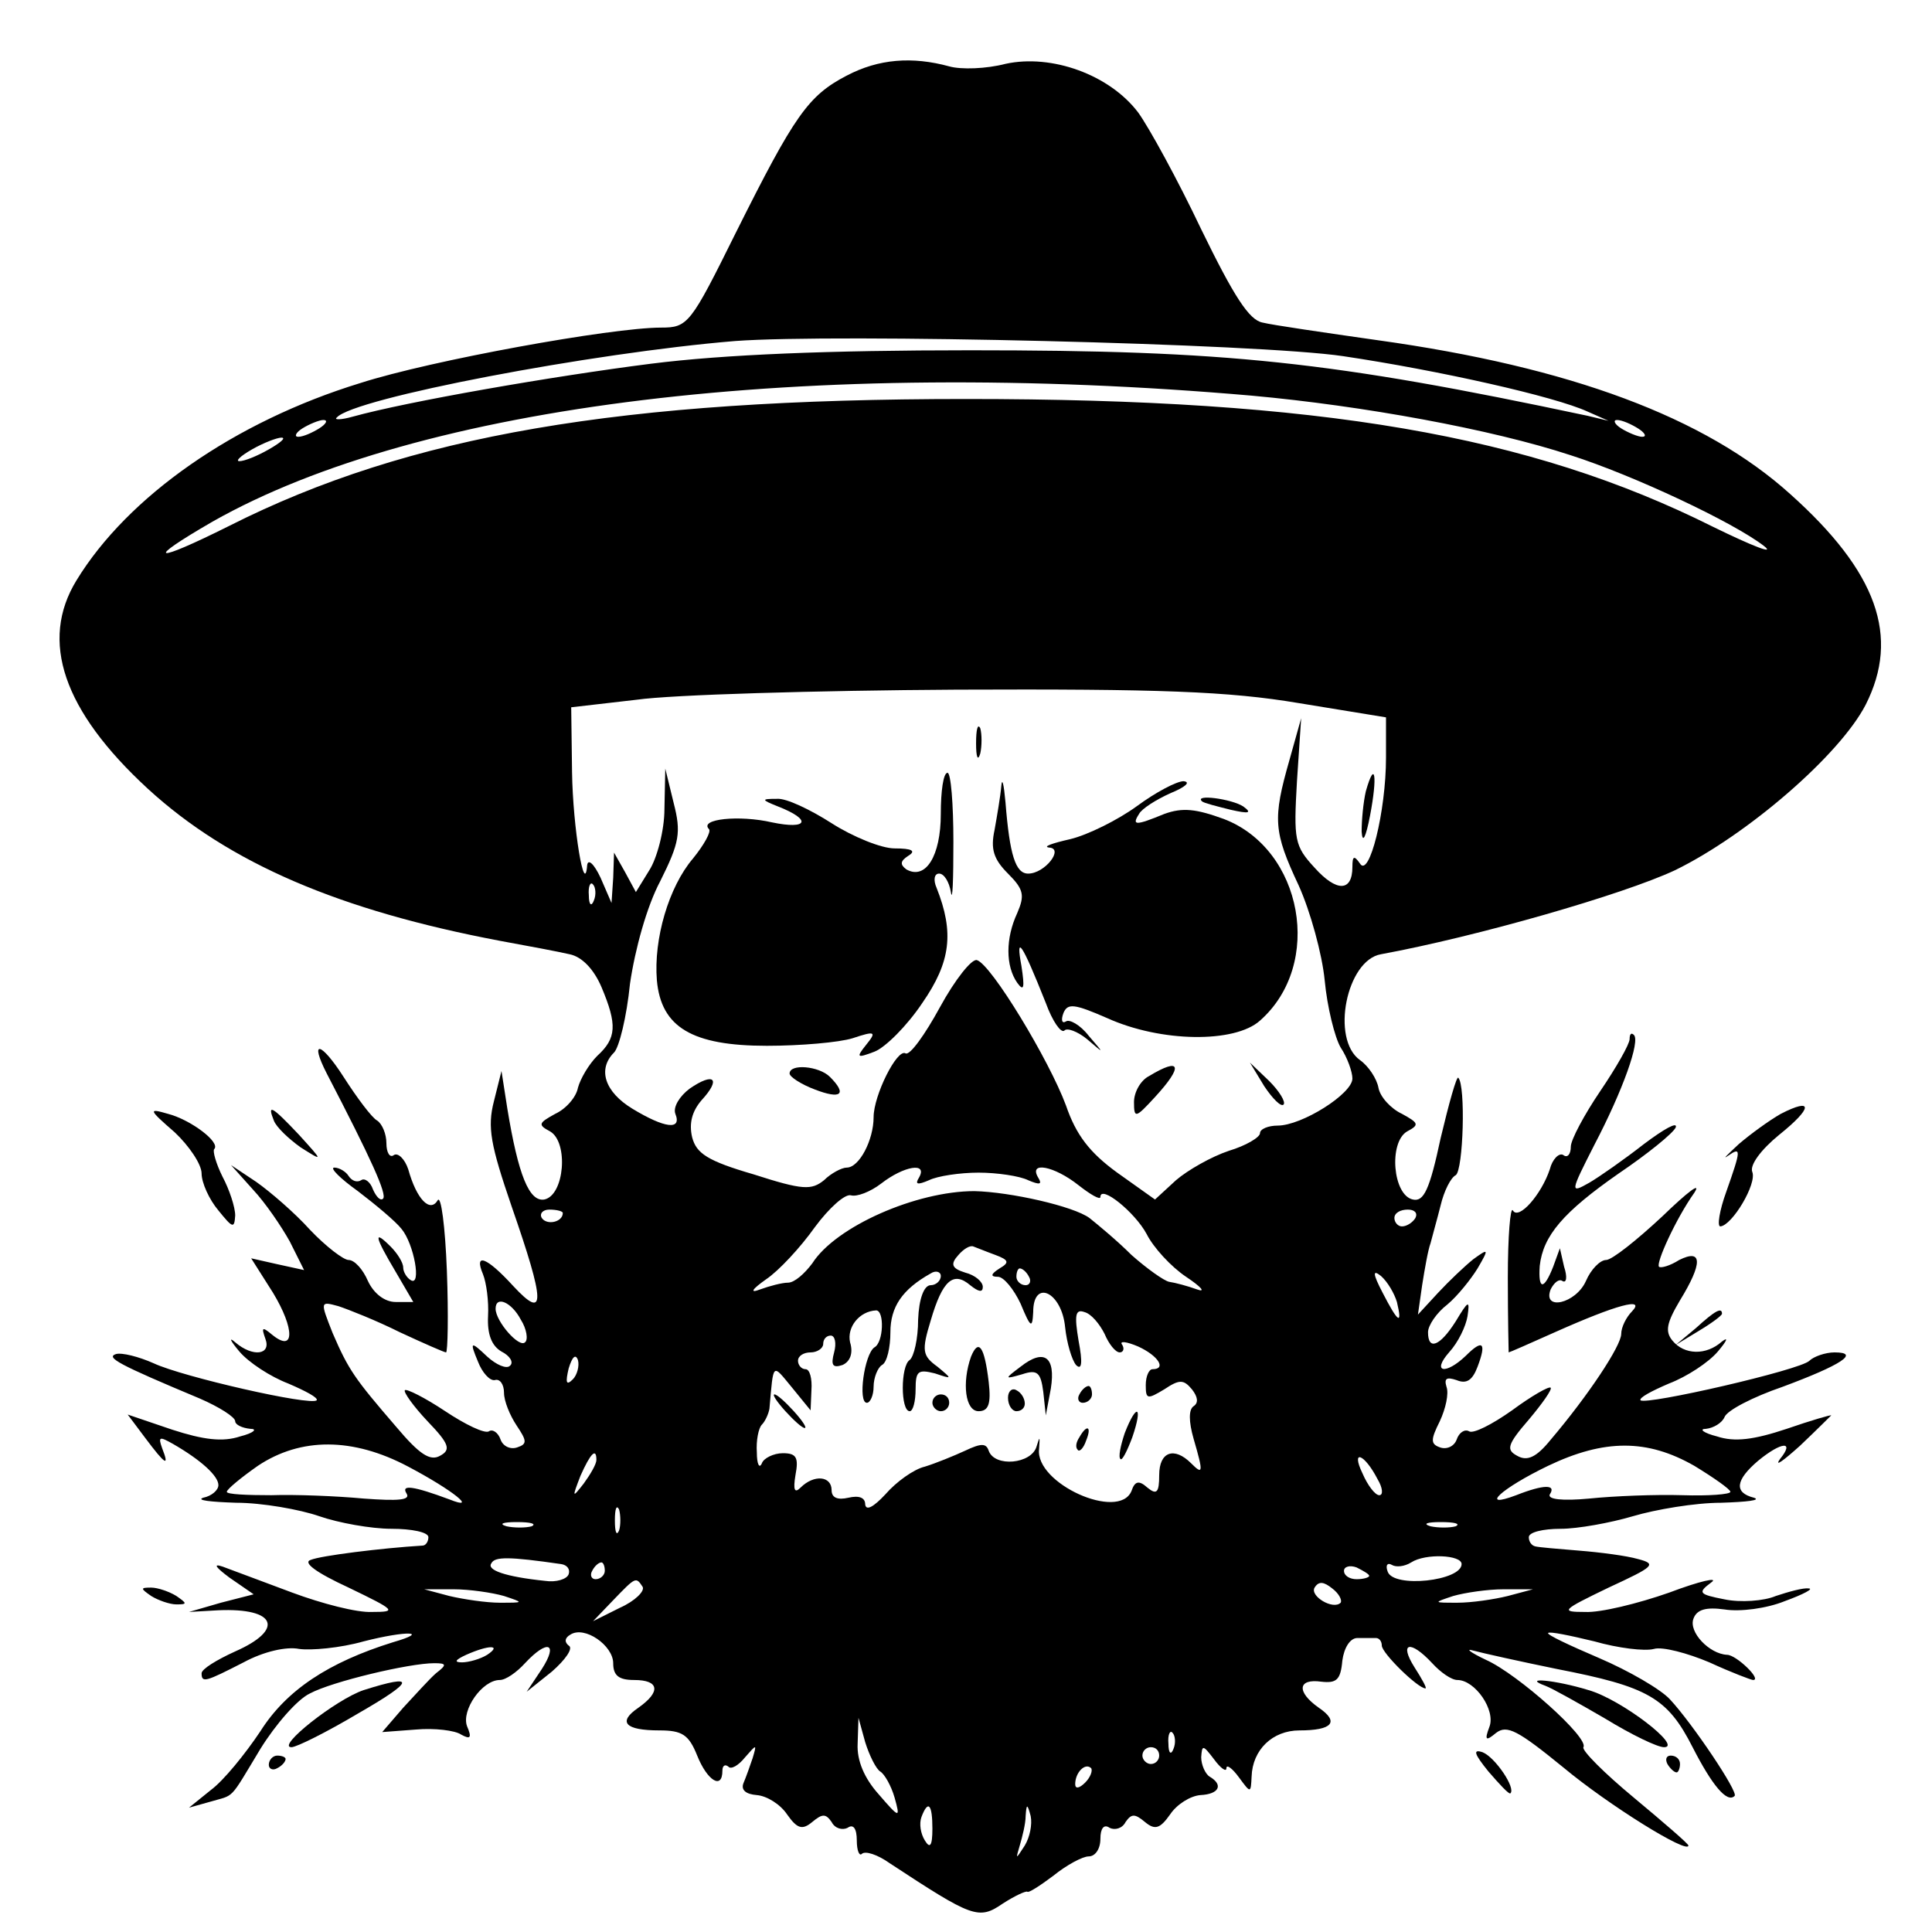
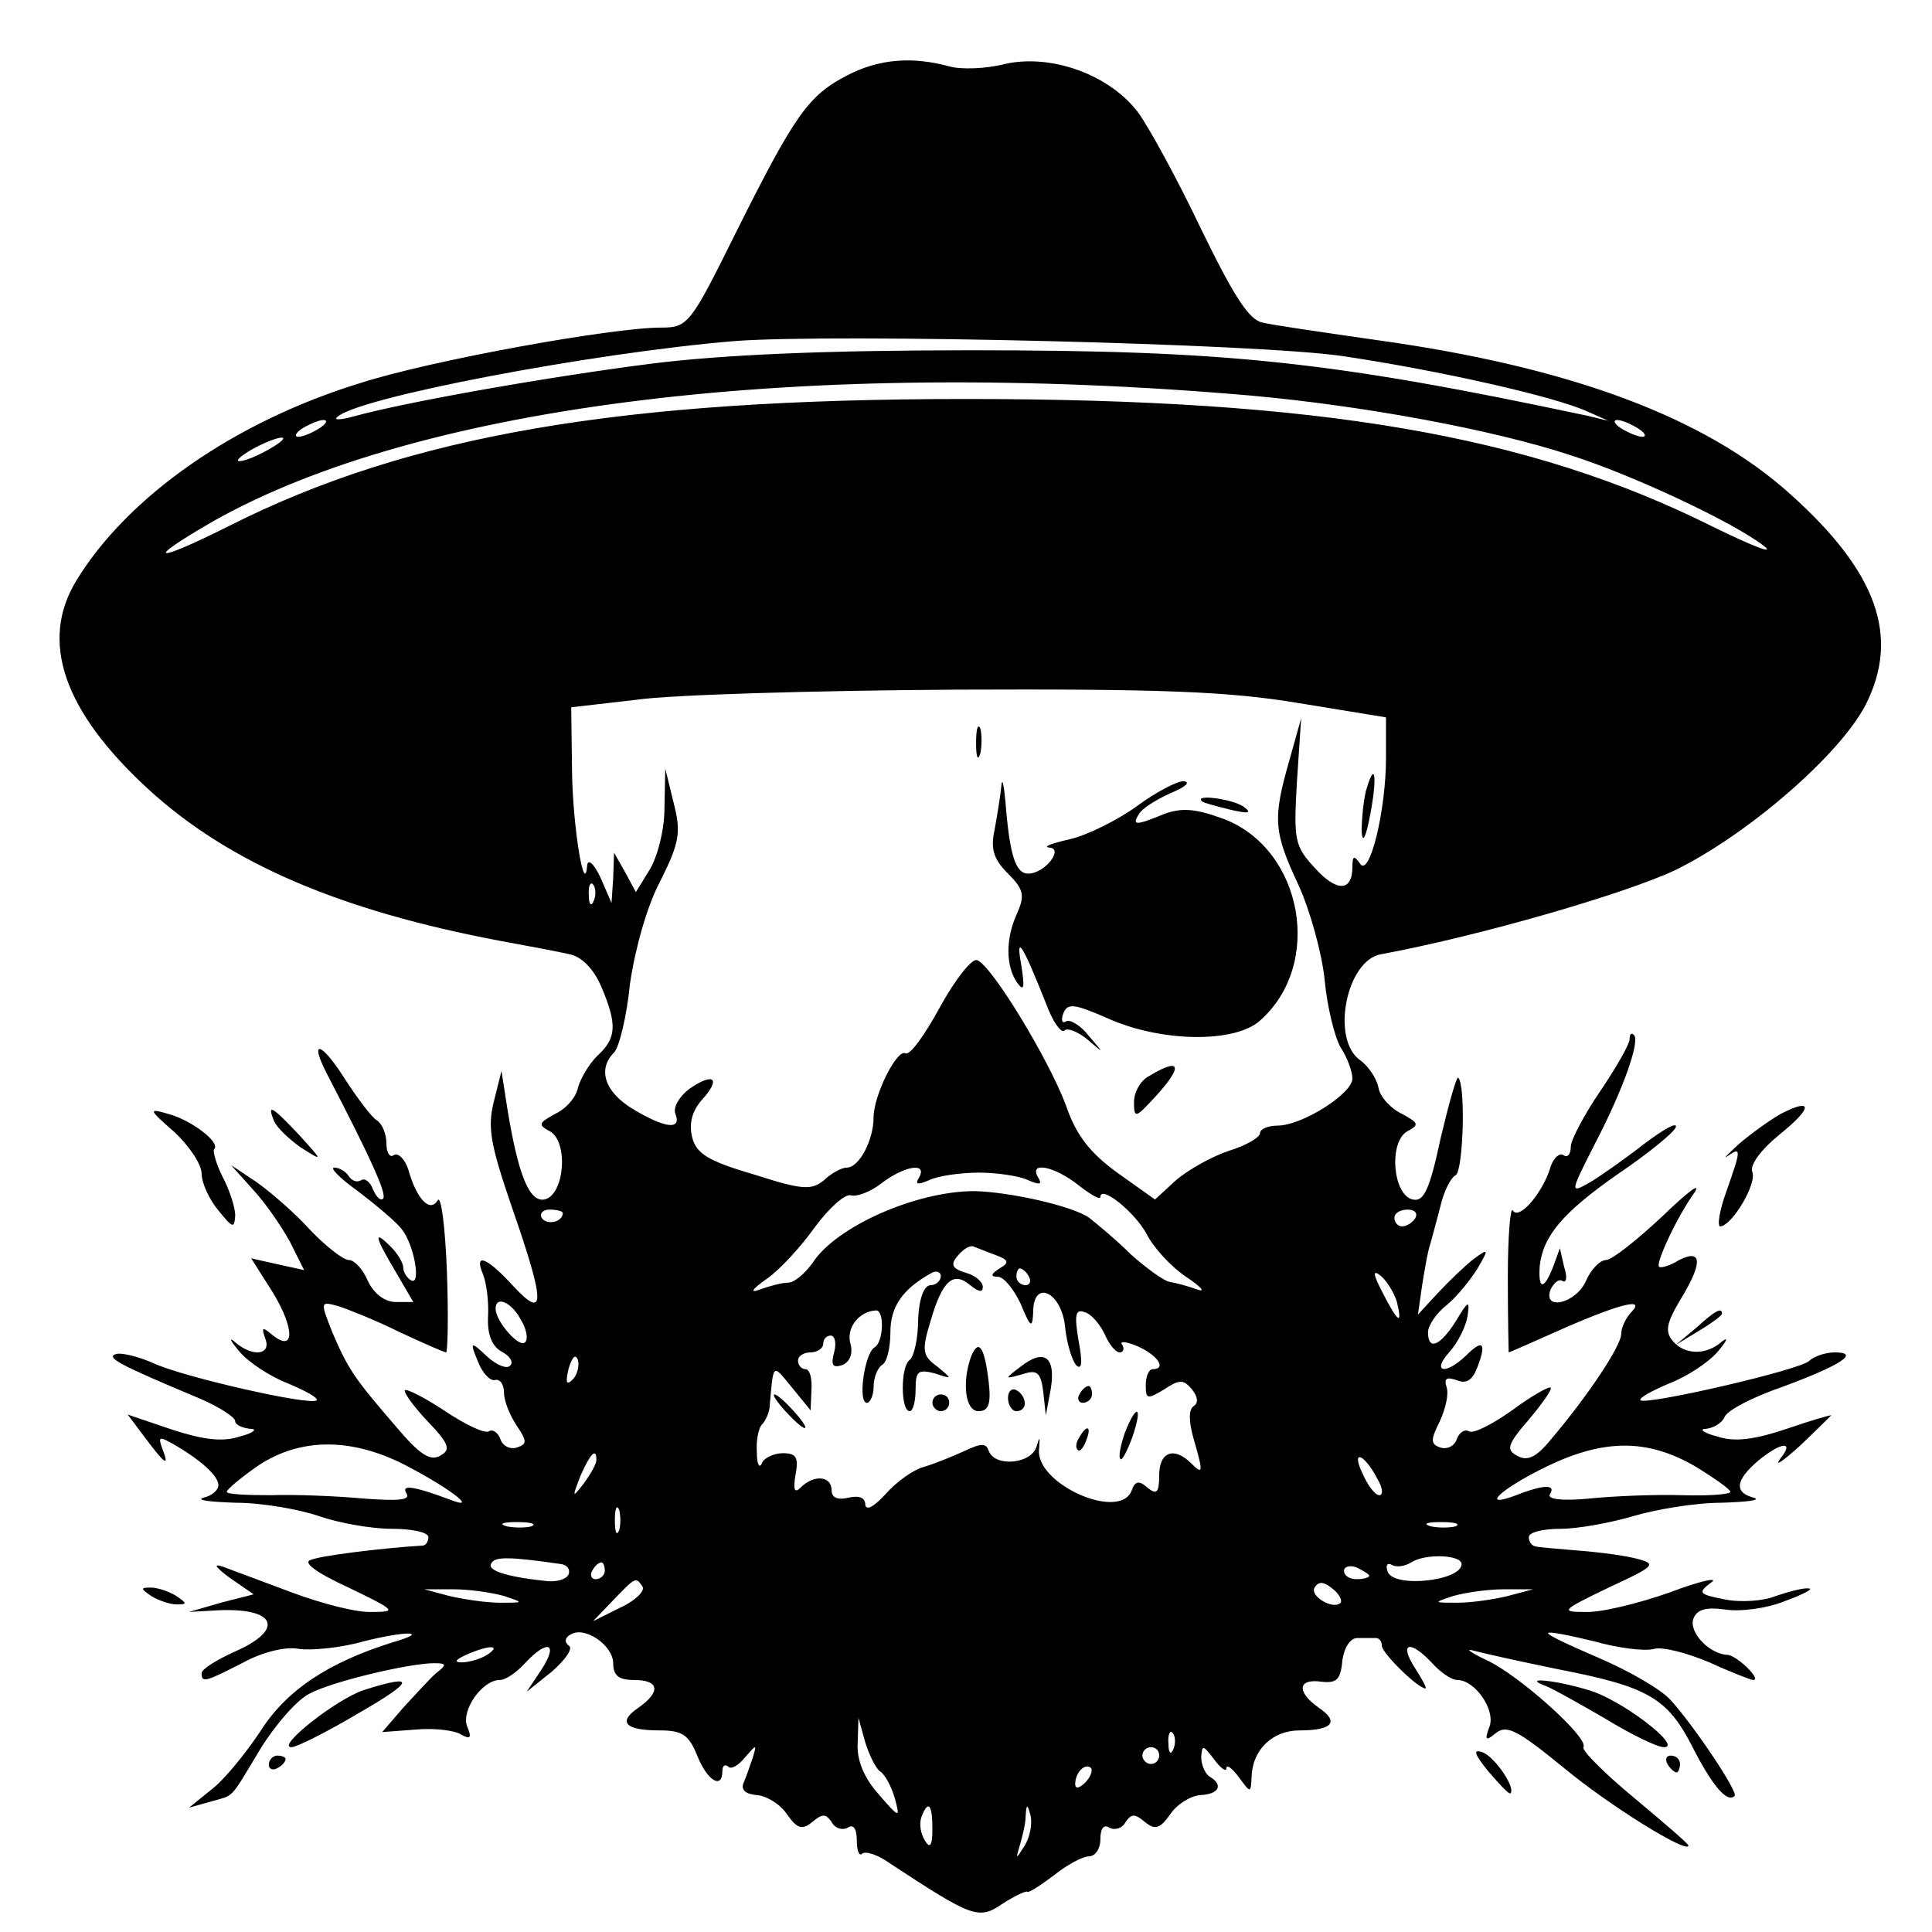
<svg xmlns="http://www.w3.org/2000/svg" version="1.0" width="230pt" height="230pt" viewBox="0 0 230 230" preserveAspectRatio="xMidYMid meet">
  <g transform="translate(0,230) scale(0.1,-0.1)" fill="#000000" stroke="none">
    <path d="M1008 2210 c-46 -24 -62 -47 -132 -187 -54 -109 -57 -113 -89 -113 -59 0 -274 -39 -358 -66 -150 -46 -277 -135 -338 -235 -44 -72 -16 -155 85 -248 97 -89 229 -145 419 -181 33 -6 70 -13 83 -16 15 -3 29 -18 38 -39 19 -45 18 -61 -5 -82 -10 -10 -20 -27 -23 -38 -2 -11 -14 -25 -27 -31 -20 -11 -21 -13 -6 -21 22 -13 17 -76 -7 -81 -18 -3 -31 29 -44 108 l-7 45 -9 -36 c-8 -31 -4 -52 21 -125 40 -115 41 -137 2 -95 -32 35 -47 40 -36 14 4 -10 7 -32 6 -50 -1 -21 4 -35 16 -42 10 -5 15 -13 10 -17 -4 -4 -16 1 -27 11 -20 19 -21 18 -11 -6 5 -13 14 -23 20 -22 6 2 11 -5 11 -15 0 -10 7 -27 15 -39 12 -18 13 -22 1 -26 -8 -3 -17 1 -20 9 -3 9 -10 13 -14 10 -5 -3 -28 8 -52 24 -24 16 -46 27 -48 25 -2 -2 10 -19 27 -37 26 -27 28 -34 15 -41 -12 -7 -25 2 -52 34 -50 58 -57 68 -76 112 -15 38 -15 38 7 32 12 -4 45 -17 73 -31 28 -13 53 -24 55 -24 2 0 3 44 1 97 -2 53 -7 91 -11 84 -9 -15 -25 1 -35 37 -4 12 -12 20 -17 17 -5 -4 -9 3 -9 14 0 11 -5 23 -11 27 -6 3 -24 27 -40 52 -27 42 -41 45 -20 4 53 -102 72 -144 67 -149 -3 -3 -8 2 -12 11 -3 9 -10 14 -14 11 -5 -3 -11 -1 -15 5 -3 5 -11 10 -17 10 -6 0 7 -13 28 -28 21 -16 45 -36 52 -45 15 -18 24 -69 11 -61 -5 3 -9 10 -9 15 0 6 -7 17 -15 25 -21 21 -19 12 6 -30 l21 -36 -21 0 c-13 0 -26 10 -33 25 -6 14 -16 25 -23 25 -6 0 -27 16 -46 36 -18 20 -47 45 -64 57 l-30 20 26 -29 c15 -16 34 -44 44 -62 l17 -34 -32 7 -31 7 26 -41 c26 -43 26 -72 -1 -50 -12 10 -13 9 -8 -5 7 -19 -15 -22 -36 -4 -8 7 -6 2 5 -11 11 -13 37 -30 58 -38 21 -9 36 -17 34 -20 -7 -7 -160 28 -194 44 -18 8 -38 13 -45 11 -12 -4 2 -12 100 -53 23 -10 42 -22 42 -27 0 -4 8 -8 18 -9 9 0 4 -5 -12 -9 -21 -7 -44 -4 -81 8 l-53 18 21 -28 c24 -32 29 -35 20 -12 -5 14 -3 14 13 5 33 -19 54 -38 54 -49 0 -6 -8 -13 -18 -15 -9 -3 8 -5 39 -6 31 0 76 -8 99 -16 23 -8 62 -15 86 -15 24 0 44 -4 44 -10 0 -5 -3 -10 -7 -10 -49 -3 -121 -12 -133 -17 -10 -3 6 -15 45 -33 56 -27 58 -29 28 -29 -18 -1 -60 10 -95 23 -35 13 -72 27 -83 31 -12 4 -8 -1 8 -13 l29 -20 -39 -10 -38 -11 35 2 c69 3 79 -23 20 -49 -22 -10 -40 -21 -40 -26 0 -12 5 -10 50 13 24 13 51 19 66 16 14 -2 49 1 77 9 51 13 80 12 35 -1 -77 -24 -127 -57 -158 -106 -18 -27 -44 -59 -59 -70 l-26 -21 25 7 c30 9 22 0 60 63 18 29 44 59 59 66 26 14 118 36 148 36 15 0 15 -2 2 -12 -8 -7 -25 -26 -39 -41 l-25 -29 40 3 c22 2 47 -1 54 -6 11 -6 13 -4 7 10 -7 19 18 55 39 55 7 0 20 9 30 20 27 29 40 24 20 -7 l-18 -27 30 24 c16 14 26 28 20 31 -5 4 -5 9 2 13 17 11 51 -13 51 -34 0 -15 7 -20 25 -20 30 0 32 -14 5 -33 -25 -17 -16 -27 25 -27 27 0 35 -5 45 -30 12 -30 30 -41 30 -18 0 6 3 8 7 5 3 -4 12 1 20 11 14 16 14 16 9 -1 -3 -9 -8 -23 -11 -30 -3 -8 3 -13 16 -14 12 -1 28 -11 36 -23 12 -17 18 -19 30 -9 12 10 16 10 23 0 4 -8 13 -10 19 -7 7 5 11 -1 11 -15 0 -12 3 -19 6 -16 4 4 19 -1 33 -11 99 -65 106 -68 135 -48 14 9 27 15 29 14 1 -2 15 7 31 19 16 13 35 23 42 23 8 0 14 9 14 21 0 12 4 18 11 13 6 -3 15 -1 19 7 7 10 11 10 23 0 12 -10 18 -8 30 9 8 12 24 22 36 23 22 1 28 12 11 22 -5 3 -10 14 -10 23 1 15 2 15 15 -2 8 -11 15 -16 15 -11 0 5 7 0 15 -11 14 -19 14 -19 15 1 1 32 25 55 57 55 39 0 48 10 23 27 -27 19 -25 35 3 31 18 -2 23 2 25 25 2 15 9 27 18 27 8 0 17 0 22 0 4 0 7 -4 7 -9 0 -9 43 -51 52 -51 2 0 -4 11 -13 25 -19 30 -5 33 21 5 10 -11 23 -20 30 -20 21 0 46 -36 38 -56 -6 -16 -4 -17 8 -7 13 10 26 3 80 -41 54 -45 149 -104 149 -93 0 2 -29 27 -65 57 -35 29 -62 56 -60 60 7 11 -78 87 -116 104 -19 9 -25 14 -15 11 11 -3 56 -13 100 -22 108 -21 131 -34 161 -93 23 -45 41 -67 50 -58 5 4 -50 86 -77 115 -11 12 -49 34 -84 49 -35 15 -63 28 -61 30 2 2 26 -3 55 -10 28 -8 60 -12 71 -9 10 3 40 -5 66 -16 26 -12 50 -21 52 -21 11 0 -20 30 -31 30 -21 1 -46 27 -40 43 4 11 15 14 37 11 18 -3 50 1 72 10 22 8 35 15 28 15 -6 1 -24 -4 -39 -9 -14 -6 -42 -8 -61 -4 -31 6 -32 8 -16 20 10 7 -13 2 -50 -12 -37 -13 -82 -24 -100 -23 -30 0 -28 2 28 29 54 25 58 28 35 34 -14 4 -45 8 -70 10 -25 2 -48 4 -52 5 -5 1 -8 6 -8 11 0 6 17 10 38 10 20 0 59 7 86 15 27 8 74 16 105 16 31 1 48 3 39 6 -24 6 -22 21 5 44 28 23 44 24 26 2 -7 -10 4 -2 24 16 20 19 37 36 37 36 0 1 -24 -6 -53 -16 -39 -13 -62 -16 -83 -9 -16 4 -22 9 -13 9 9 1 19 7 22 14 3 8 34 24 69 36 70 26 93 41 62 41 -11 0 -25 -5 -30 -10 -11 -11 -194 -53 -201 -47 -2 3 13 11 34 20 21 8 47 25 58 38 11 13 13 18 5 12 -19 -17 -45 -16 -59 1 -9 11 -7 21 9 48 27 44 27 62 -1 48 -11 -7 -22 -10 -24 -8 -4 4 20 57 42 88 9 14 -8 1 -38 -28 -30 -28 -60 -52 -67 -52 -7 0 -18 -11 -24 -25 -12 -27 -52 -36 -42 -10 4 8 10 13 14 10 5 -3 6 5 2 17 l-5 22 -8 -22 c-11 -28 -18 -28 -16 1 4 36 28 64 94 110 34 23 65 48 68 55 2 7 -14 -2 -38 -20 -23 -18 -53 -39 -65 -46 -23 -13 -23 -12 6 45 34 65 55 124 47 131 -3 3 -5 1 -5 -5 0 -6 -16 -34 -35 -62 -19 -28 -35 -58 -35 -66 0 -9 -4 -14 -9 -10 -5 3 -13 -5 -16 -17 -10 -30 -37 -61 -44 -49 -3 5 -6 -31 -6 -80 0 -49 1 -89 1 -89 1 0 26 11 55 24 74 33 108 42 92 25 -7 -7 -13 -19 -13 -27 0 -14 -39 -73 -84 -126 -17 -21 -28 -26 -40 -19 -13 7 -12 13 14 43 16 19 28 36 26 38 -2 2 -23 -10 -46 -27 -24 -17 -46 -28 -51 -25 -5 3 -12 -1 -15 -10 -3 -8 -12 -12 -20 -9 -11 4 -11 9 0 31 7 15 11 33 8 41 -3 10 0 12 12 8 12 -5 19 0 25 16 11 29 6 33 -14 13 -24 -23 -41 -20 -20 4 11 12 20 31 22 43 3 20 1 19 -14 -6 -19 -30 -33 -35 -33 -13 0 8 10 23 23 33 12 10 28 30 36 43 14 24 13 24 -5 11 -10 -8 -29 -26 -42 -40 l-24 -26 5 35 c3 19 7 42 10 50 2 8 8 29 12 45 4 17 12 33 18 36 9 6 12 107 3 116 -2 2 -11 -30 -21 -72 -13 -61 -20 -76 -33 -73 -24 5 -29 68 -7 81 15 8 14 10 -6 21 -13 6 -26 20 -28 31 -2 11 -12 26 -22 33 -35 25 -16 119 25 126 114 21 288 71 350 100 86 42 196 137 227 197 41 81 14 158 -90 251 -101 91 -261 151 -491 183 -63 9 -125 18 -137 21 -16 3 -34 31 -73 111 -28 59 -62 121 -75 139 -34 45 -103 70 -158 58 -23 -6 -53 -7 -67 -3 -44 12 -84 9 -122 -11z m591 -334 c114 -17 252 -48 291 -66 l25 -11 -25 6 c-306 65 -429 78 -735 78 -168 0 -293 -5 -380 -16 -118 -15 -290 -45 -355 -63 -14 -4 -23 -4 -19 -1 20 23 304 77 474 91 120 9 623 -3 724 -18z m-109 -47 c132 -12 286 -40 380 -71 75 -24 194 -80 230 -108 14 -11 -14 0 -61 23 -218 109 -467 152 -889 152 -411 0 -663 -43 -877 -151 -90 -45 -103 -43 -20 5 247 140 708 196 1237 150z m-1110 -39 c-8 -5 -19 -10 -25 -10 -5 0 -3 5 5 10 8 5 20 10 25 10 6 0 3 -5 -5 -10z m1570 0 c8 -5 11 -10 5 -10 -5 0 -17 5 -25 10 -8 5 -10 10 -5 10 6 0 17 -5 25 -10z m-1630 -25 c-14 -8 -29 -14 -35 -14 -5 0 1 6 15 14 14 8 30 14 35 14 6 0 -1 -6 -15 -14z m1226 -302 l104 -17 0 -48 c0 -64 -20 -144 -31 -126 -7 10 -9 9 -9 -4 0 -30 -19 -30 -45 -1 -24 26 -25 33 -21 103 l5 75 -14 -50 c-20 -70 -19 -85 11 -149 14 -31 28 -82 31 -113 3 -32 12 -68 19 -80 8 -12 14 -29 14 -37 0 -18 -60 -56 -89 -56 -11 0 -21 -4 -21 -9 0 -5 -17 -15 -37 -21 -21 -7 -49 -23 -63 -35 l-25 -23 -45 32 c-33 24 -49 45 -61 80 -20 54 -89 168 -106 173 -6 2 -26 -23 -44 -56 -18 -33 -36 -58 -41 -55 -10 6 -38 -50 -38 -76 0 -27 -17 -60 -32 -60 -6 0 -19 -7 -27 -15 -15 -12 -25 -12 -84 7 -55 16 -68 25 -73 44 -4 17 0 31 11 44 24 26 15 34 -14 14 -12 -9 -20 -22 -17 -30 8 -20 -13 -17 -51 6 -33 20 -42 47 -22 67 6 6 15 42 19 82 6 41 20 92 36 122 23 46 25 58 16 93 l-10 41 -1 -48 c0 -26 -9 -59 -18 -73 l-16 -26 -13 24 -13 23 -1 -30 -2 -30 -13 30 c-8 17 -15 23 -16 15 -3 -39 -17 44 -18 111 l-1 77 78 9 c42 6 214 11 381 12 241 1 324 -2 407 -16z m-839 -235 c-3 -8 -6 -5 -6 6 -1 11 2 17 5 13 3 -3 4 -12 1 -19z m387 -330 c-5 -8 -2 -9 12 -3 10 5 37 9 59 9 22 0 49 -4 59 -9 14 -6 17 -5 12 3 -12 20 19 14 48 -9 14 -11 26 -18 26 -14 0 15 41 -18 55 -44 8 -16 29 -39 47 -51 18 -12 24 -19 13 -15 -11 4 -26 8 -33 9 -6 1 -27 16 -45 32 -17 17 -40 36 -50 44 -19 14 -94 31 -137 32 -69 0 -165 -42 -193 -86 -9 -12 -21 -23 -29 -23 -7 0 -22 -4 -33 -8 -13 -5 -10 0 7 12 15 10 41 38 58 62 17 23 36 40 43 38 7 -2 23 4 36 14 27 21 56 26 45 7z m-424 -42 c0 -11 -19 -15 -25 -6 -3 5 1 10 9 10 9 0 16 -2 16 -4z m1015 -6 c-3 -5 -10 -10 -16 -10 -5 0 -9 5 -9 10 0 6 7 10 16 10 8 0 12 -4 9 -10z m-500 -44 c16 -6 17 -9 5 -16 -11 -7 -11 -10 -2 -10 7 0 19 -15 27 -32 12 -29 14 -30 15 -10 0 40 34 24 38 -18 2 -19 8 -39 13 -45 7 -7 8 3 3 29 -5 30 -4 38 7 34 8 -2 18 -14 24 -26 5 -12 13 -22 18 -22 4 0 6 4 3 9 -4 5 5 4 19 -2 24 -11 34 -27 17 -27 -4 0 -8 -8 -8 -19 0 -17 2 -17 22 -5 18 12 23 12 33 0 7 -9 8 -16 2 -20 -6 -4 -6 -18 0 -39 12 -41 11 -43 -3 -29 -20 20 -38 14 -38 -14 0 -21 -3 -24 -14 -15 -10 9 -15 8 -19 -4 -15 -36 -115 9 -110 50 1 15 1 16 -3 3 -6 -21 -50 -25 -57 -5 -3 9 -9 9 -28 0 -13 -6 -35 -15 -48 -19 -13 -3 -34 -18 -47 -33 -14 -15 -23 -20 -24 -12 0 8 -7 11 -20 8 -13 -3 -20 0 -20 9 0 17 -21 19 -37 3 -7 -7 -9 -3 -6 15 4 21 1 26 -15 26 -11 0 -23 -6 -25 -12 -3 -7 -6 -1 -6 13 -1 14 2 29 6 33 4 4 8 13 9 19 5 56 3 54 27 25 l22 -27 1 24 c1 14 -2 25 -7 25 -5 0 -9 5 -9 10 0 6 7 10 15 10 8 0 15 5 15 10 0 6 4 10 9 10 5 0 7 -9 4 -20 -4 -15 -2 -19 10 -15 9 4 13 14 9 27 -4 18 11 37 31 38 10 0 9 -38 -2 -44 -12 -8 -20 -66 -9 -66 4 0 8 9 8 19 0 11 5 23 10 26 6 3 10 21 10 39 0 30 14 51 48 70 6 4 12 2 12 -3 0 -6 -6 -11 -12 -11 -8 0 -14 -16 -15 -41 0 -23 -5 -44 -10 -48 -11 -7 -11 -61 0 -61 4 0 7 12 7 26 0 22 3 24 23 19 21 -7 21 -7 3 8 -18 13 -19 19 -8 55 14 48 27 59 47 42 10 -8 15 -9 15 -2 0 6 -9 14 -21 17 -16 5 -18 10 -8 21 6 7 14 12 18 10 3 -1 15 -6 26 -10z m40 -26 c3 -5 1 -10 -4 -10 -6 0 -11 5 -11 10 0 6 2 10 4 10 3 0 8 -4 11 -10z m438 -30 c7 -29 1 -24 -17 11 -12 23 -12 28 -2 20 8 -7 16 -21 19 -31z m-1043 -21 c7 -11 9 -24 5 -27 -7 -7 -35 25 -35 40 0 16 19 8 30 -13z m62 -71 c-8 -8 -9 -4 -5 13 4 13 8 18 11 10 2 -7 -1 -18 -6 -23z m-196 -104 c53 -28 84 -53 49 -39 -43 16 -58 18 -51 7 5 -8 -10 -9 -51 -6 -32 3 -82 5 -110 4 -29 0 -53 1 -53 4 0 3 17 17 37 31 51 34 113 34 179 -1z m1531 1 c23 -14 43 -28 43 -31 0 -3 -26 -5 -57 -4 -32 1 -82 -1 -111 -4 -32 -3 -50 -1 -47 5 8 12 -7 12 -40 -1 -45 -17 -18 8 38 35 67 32 118 32 174 0z m-1307 7 c0 -5 -7 -17 -15 -28 -14 -18 -14 -17 -4 9 12 27 19 34 19 19z m930 -23 c6 -10 7 -19 2 -19 -5 0 -14 12 -20 26 -14 29 2 24 18 -7z m-903 -61 c-3 -7 -5 -2 -5 12 0 14 2 19 5 13 2 -7 2 -19 0 -25z m-104 5 c-7 -2 -21 -2 -30 0 -10 3 -4 5 12 5 17 0 24 -2 18 -5z m1100 0 c-7 -2 -21 -2 -30 0 -10 3 -4 5 12 5 17 0 24 -2 18 -5z m-1065 -45 c7 -1 11 -6 9 -12 -2 -6 -15 -10 -28 -8 -48 5 -70 13 -64 21 4 8 21 8 83 -1z m1072 0 c0 -20 -81 -29 -88 -9 -3 8 0 11 5 8 5 -3 15 -2 23 3 17 11 60 9 60 -2z m-1020 -8 c0 -5 -5 -10 -11 -10 -5 0 -7 5 -4 10 3 6 8 10 11 10 2 0 4 -4 4 -10z m910 -6 c0 -2 -7 -4 -15 -4 -8 0 -15 4 -15 10 0 5 7 7 15 4 8 -4 15 -8 15 -10z m-865 -13 c3 -5 -9 -17 -27 -25 l-32 -16 24 25 c27 28 27 28 35 16z m831 -19 c-9 -9 -37 8 -31 18 5 8 11 7 21 -1 8 -6 12 -14 10 -17z m-996 8 c24 -8 24 -8 -5 -8 -16 0 -43 4 -60 8 l-30 8 35 0 c19 0 46 -4 60 -8z m1195 0 c-16 -4 -43 -8 -60 -8 -29 0 -29 0 -5 8 14 4 41 8 60 8 l35 0 -30 -8z m-1215 -70 c-8 -5 -22 -9 -30 -9 -10 0 -8 3 5 9 27 12 43 12 25 0z m468 -139 c5 -3 13 -17 17 -31 7 -25 6 -25 -19 4 -17 19 -26 40 -25 60 l1 31 8 -29 c5 -16 13 -32 18 -35z m349 27 c-3 -8 -6 -5 -6 6 -1 11 2 17 5 13 3 -3 4 -12 1 -19z m-17 -8 c0 -5 -4 -10 -10 -10 -5 0 -10 5 -10 10 0 6 5 10 10 10 6 0 10 -4 10 -10z m-88 -32 c-7 -7 -12 -8 -12 -2 0 14 12 26 19 19 2 -3 -1 -11 -7 -17z m-182 -55 c0 -21 -3 -24 -9 -14 -5 8 -7 20 -4 28 8 21 13 15 13 -14z m110 -20 c-11 -17 -11 -17 -6 0 3 10 7 26 7 35 1 15 2 15 6 0 2 -10 -1 -25 -7 -35z" />
    <path d="M1162 1415 c0 -16 2 -22 5 -12 2 9 2 23 0 30 -3 6 -5 -1 -5 -18z" />
-     <path d="M1120 1331 c0 -50 -18 -79 -41 -66 -8 6 -7 10 2 16 10 6 5 9 -16 9 -16 0 -50 14 -75 30 -25 16 -54 30 -65 29 -19 0 -19 -1 1 -9 41 -16 36 -28 -7 -19 -39 9 -87 4 -75 -8 3 -3 -6 -19 -19 -35 -29 -34 -47 -96 -43 -145 5 -56 42 -78 131 -78 40 0 86 4 102 9 27 9 29 8 16 -8 -12 -15 -11 -16 10 -8 13 5 39 31 57 58 34 49 38 84 17 137 -4 9 -3 17 3 17 6 0 12 -10 14 -22 2 -13 3 14 3 60 0 45 -3 82 -7 82 -5 0 -8 -22 -8 -49z" />
    <path d="M1192 1364 c-1 -12 -5 -35 -8 -52 -5 -23 -1 -35 16 -52 19 -19 20 -26 11 -47 -14 -30 -14 -63 0 -83 8 -11 9 -6 5 20 -7 38 0 29 29 -44 8 -22 18 -36 22 -33 3 4 16 -1 27 -10 21 -18 21 -18 2 4 -10 13 -23 20 -27 17 -5 -3 -6 2 -3 10 5 12 13 11 52 -6 64 -29 152 -30 182 -3 76 67 51 204 -43 240 -33 12 -49 14 -71 6 -34 -14 -39 -14 -30 0 3 6 20 17 38 25 17 7 24 13 15 14 -8 0 -33 -13 -56 -30 -22 -16 -58 -34 -79 -39 -22 -5 -33 -9 -25 -10 18 -1 -5 -31 -25 -31 -15 0 -22 22 -27 85 -2 22 -4 30 -5 19z" />
    <path d="M1626 1358 c-3 -13 -5 -34 -5 -48 1 -15 5 -7 10 19 9 47 6 68 -5 29z" />
    <path d="M1431 1346 c2 -2 18 -6 34 -10 22 -5 26 -4 15 4 -14 9 -59 15 -49 6z" />
-     <path d="M940 1022 c0 -4 14 -13 30 -19 31 -12 39 -6 18 15 -13 13 -48 16 -48 4z" />
    <path d="M1368 1019 c-10 -5 -18 -19 -18 -31 0 -20 2 -19 25 6 34 37 31 48 -7 25z" />
-     <path d="M1505 1007 c10 -15 20 -25 23 -22 3 3 -5 16 -17 28 l-23 22 17 -28z" />
    <path d="M1156 685 c-11 -31 -7 -65 9 -65 12 0 15 9 12 35 -5 42 -12 52 -21 30z" />
    <path d="M1215 673 c-20 -15 -19 -15 2 -9 18 6 22 2 25 -21 l3 -28 6 32 c6 38 -8 48 -36 26z" />
    <path d="M1200 636 c0 -9 5 -16 10 -16 6 0 10 4 10 9 0 6 -4 13 -10 16 -5 3 -10 -1 -10 -9z" />
    <path d="M1285 640 c-3 -5 -1 -10 4 -10 6 0 11 5 11 10 0 6 -2 10 -4 10 -3 0 -8 -4 -11 -10z" />
    <path d="M935 620 c10 -11 20 -20 23 -20 3 0 -3 9 -13 20 -10 11 -20 20 -23 20 -3 0 3 -9 13 -20z" />
    <path d="M1110 630 c0 -5 5 -10 10 -10 6 0 10 5 10 10 0 6 -4 10 -10 10 -5 0 -10 -4 -10 -10z" />
    <path d="M1339 594 c-5 -15 -8 -29 -5 -31 2 -2 8 10 14 26 13 38 5 41 -9 5z" />
    <path d="M1285 589 c-4 -6 -5 -12 -2 -15 2 -3 7 2 10 11 7 17 1 20 -8 4z" />
    <path d="M2120 974 c-14 -8 -36 -24 -50 -36 -14 -13 -20 -19 -13 -14 16 11 16 8 -2 -43 -8 -22 -11 -41 -7 -41 14 1 44 51 38 65 -3 8 10 26 32 44 40 32 41 45 2 25z" />
    <path d="M208 952 c17 -16 32 -38 32 -49 0 -11 9 -31 20 -44 17 -21 19 -22 20 -6 0 10 -7 31 -15 46 -8 16 -12 31 -10 33 8 8 -28 35 -55 42 -24 7 -23 5 8 -22z" />
    <path d="M326 966 c3 -8 18 -22 32 -32 27 -17 27 -17 -2 15 -33 35 -38 37 -30 17z" />
    <path d="M2019 719 l-24 -20 28 17 c15 9 27 18 27 20 0 8 -8 4 -31 -17z" />
    <path d="M180 400 c8 -5 22 -10 30 -10 13 0 13 1 0 10 -8 5 -22 10 -30 10 -13 0 -13 -1 0 -10z" />
    <path d="M433 288 c-33 -11 -105 -68 -86 -68 6 0 42 18 79 40 68 39 70 48 7 28z" />
    <path d="M1840 293 c8 -3 40 -21 71 -39 31 -19 62 -34 70 -34 23 0 -51 57 -90 68 -39 12 -81 16 -51 5z" />
    <path d="M1772 191 c13 -15 24 -27 26 -26 7 6 -18 43 -33 49 -12 4 -10 -2 7 -23z" />
    <path d="M320 199 c0 -5 5 -7 10 -4 6 3 10 8 10 11 0 2 -4 4 -10 4 -5 0 -10 -5 -10 -11z" />
    <path d="M1985 200 c3 -5 8 -10 11 -10 2 0 4 5 4 10 0 6 -5 10 -11 10 -5 0 -7 -4 -4 -10z" />
  </g>
</svg>